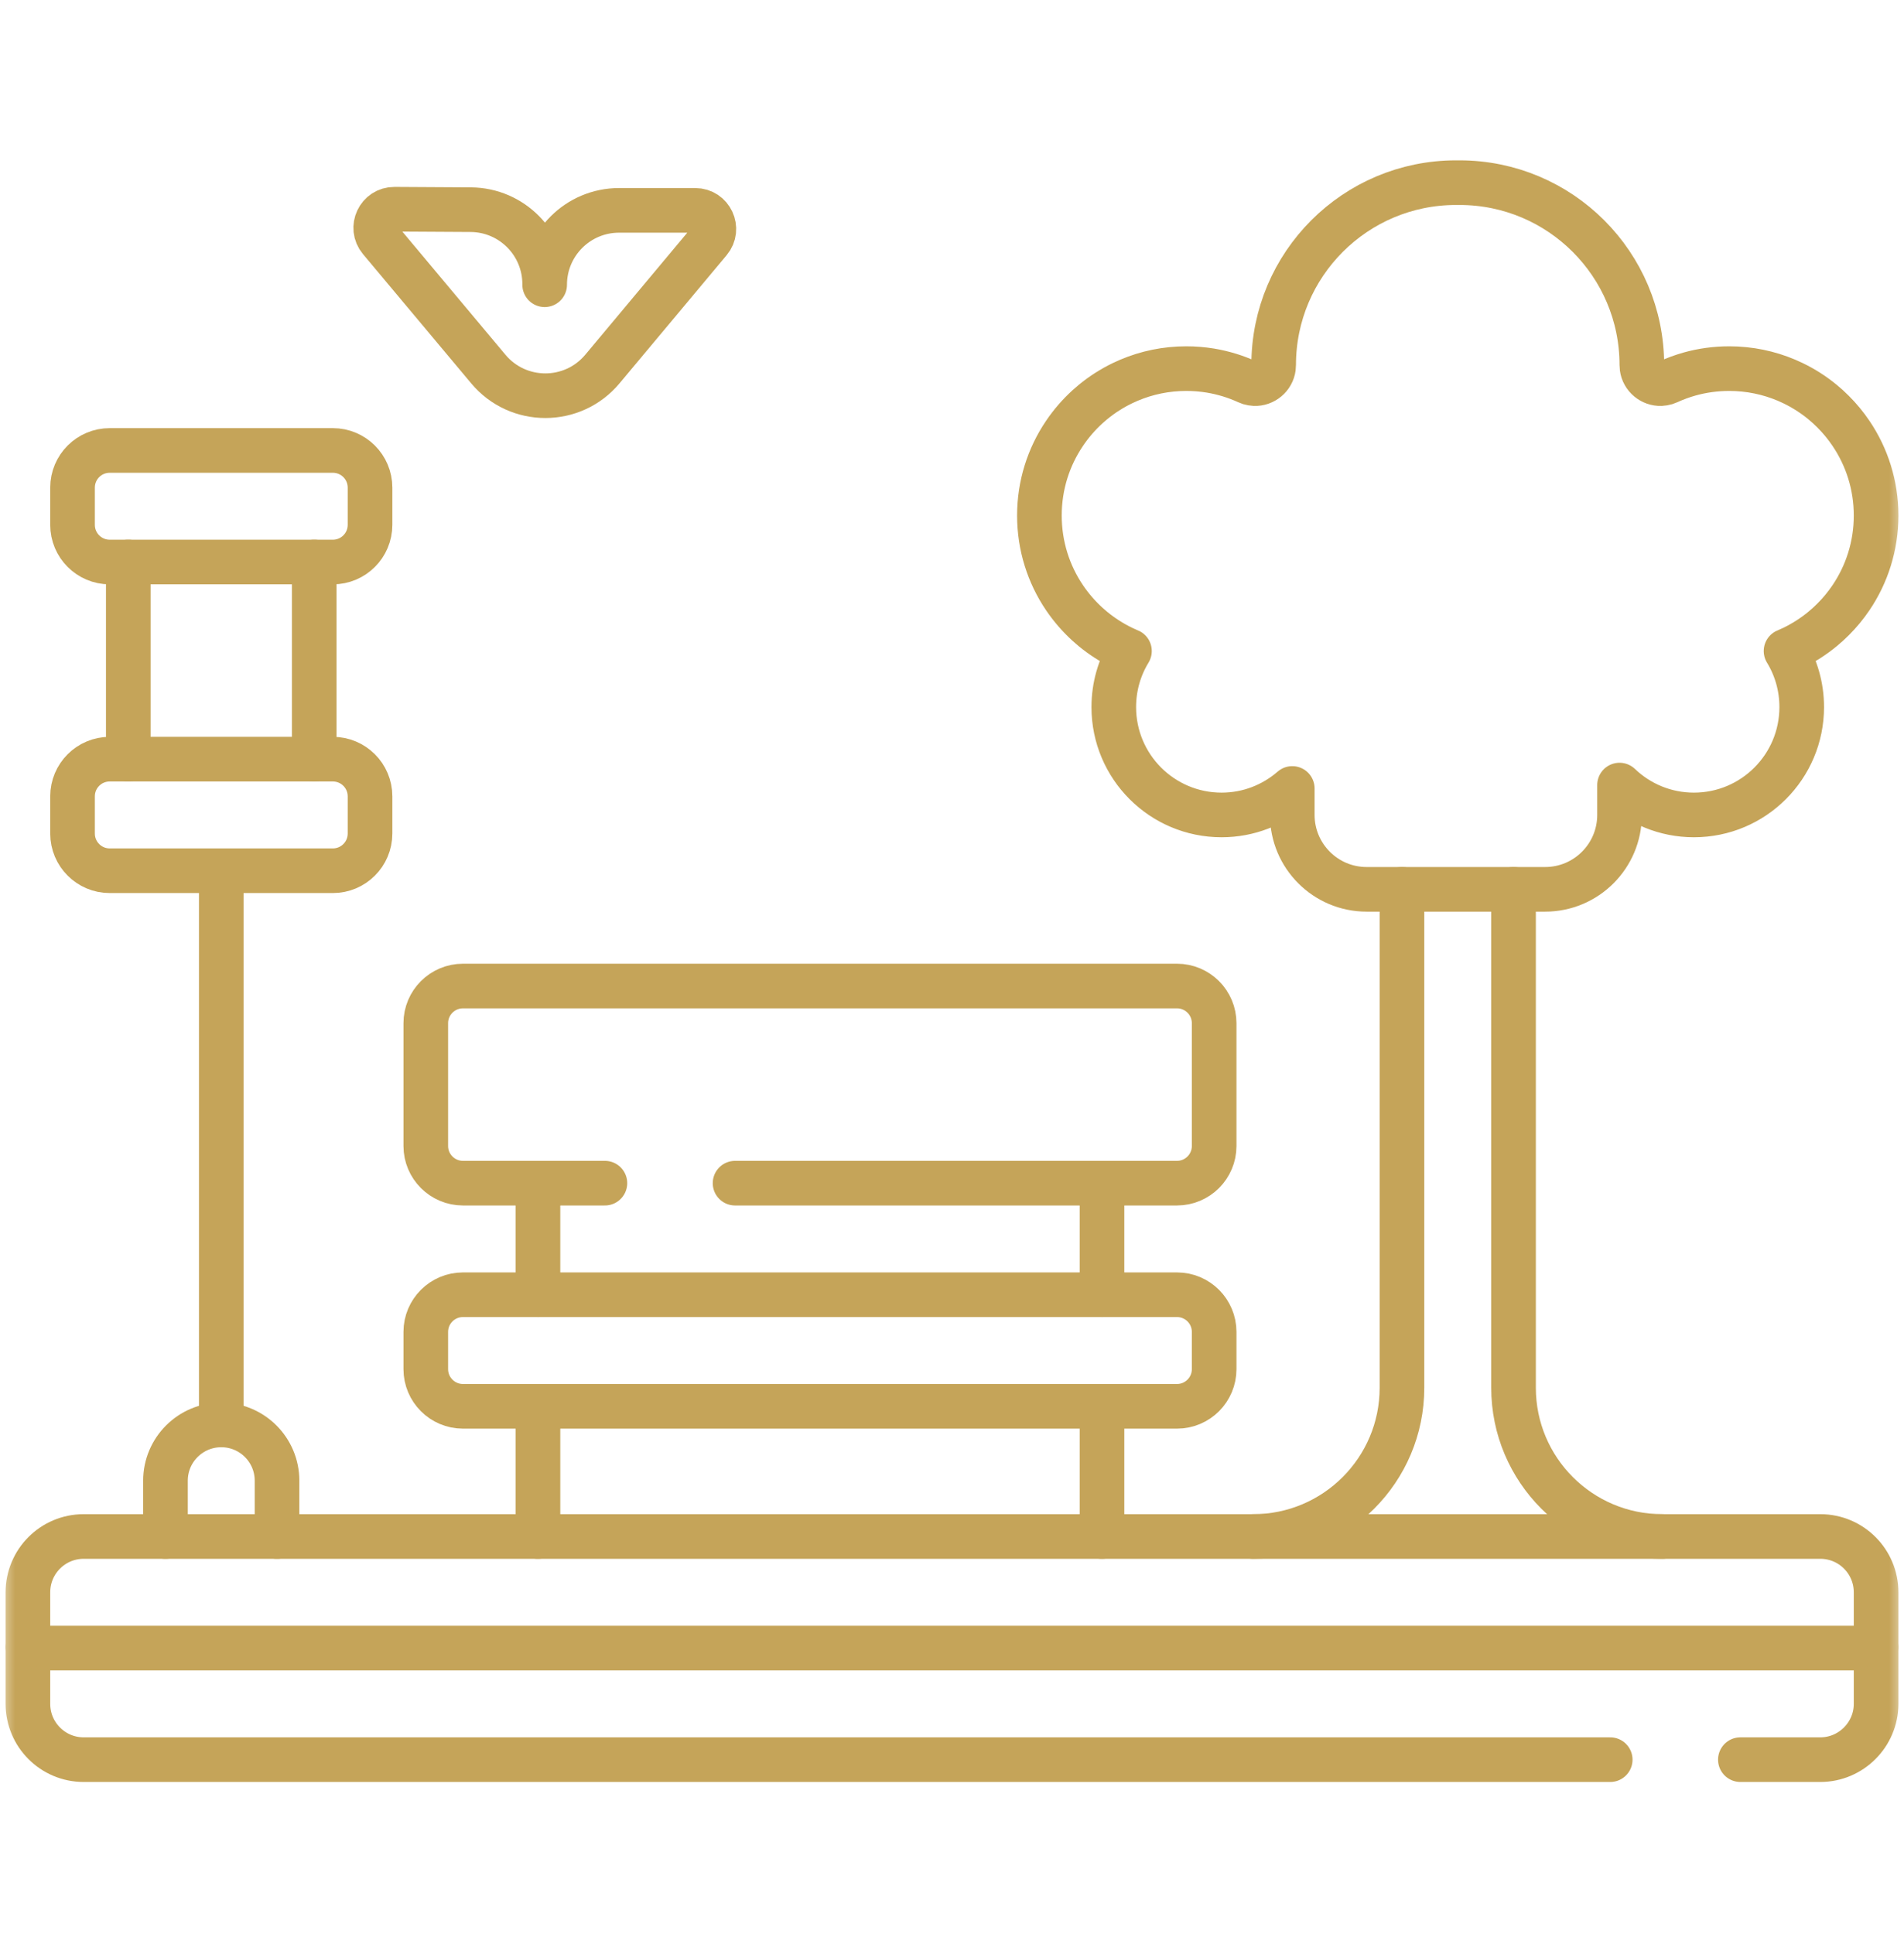
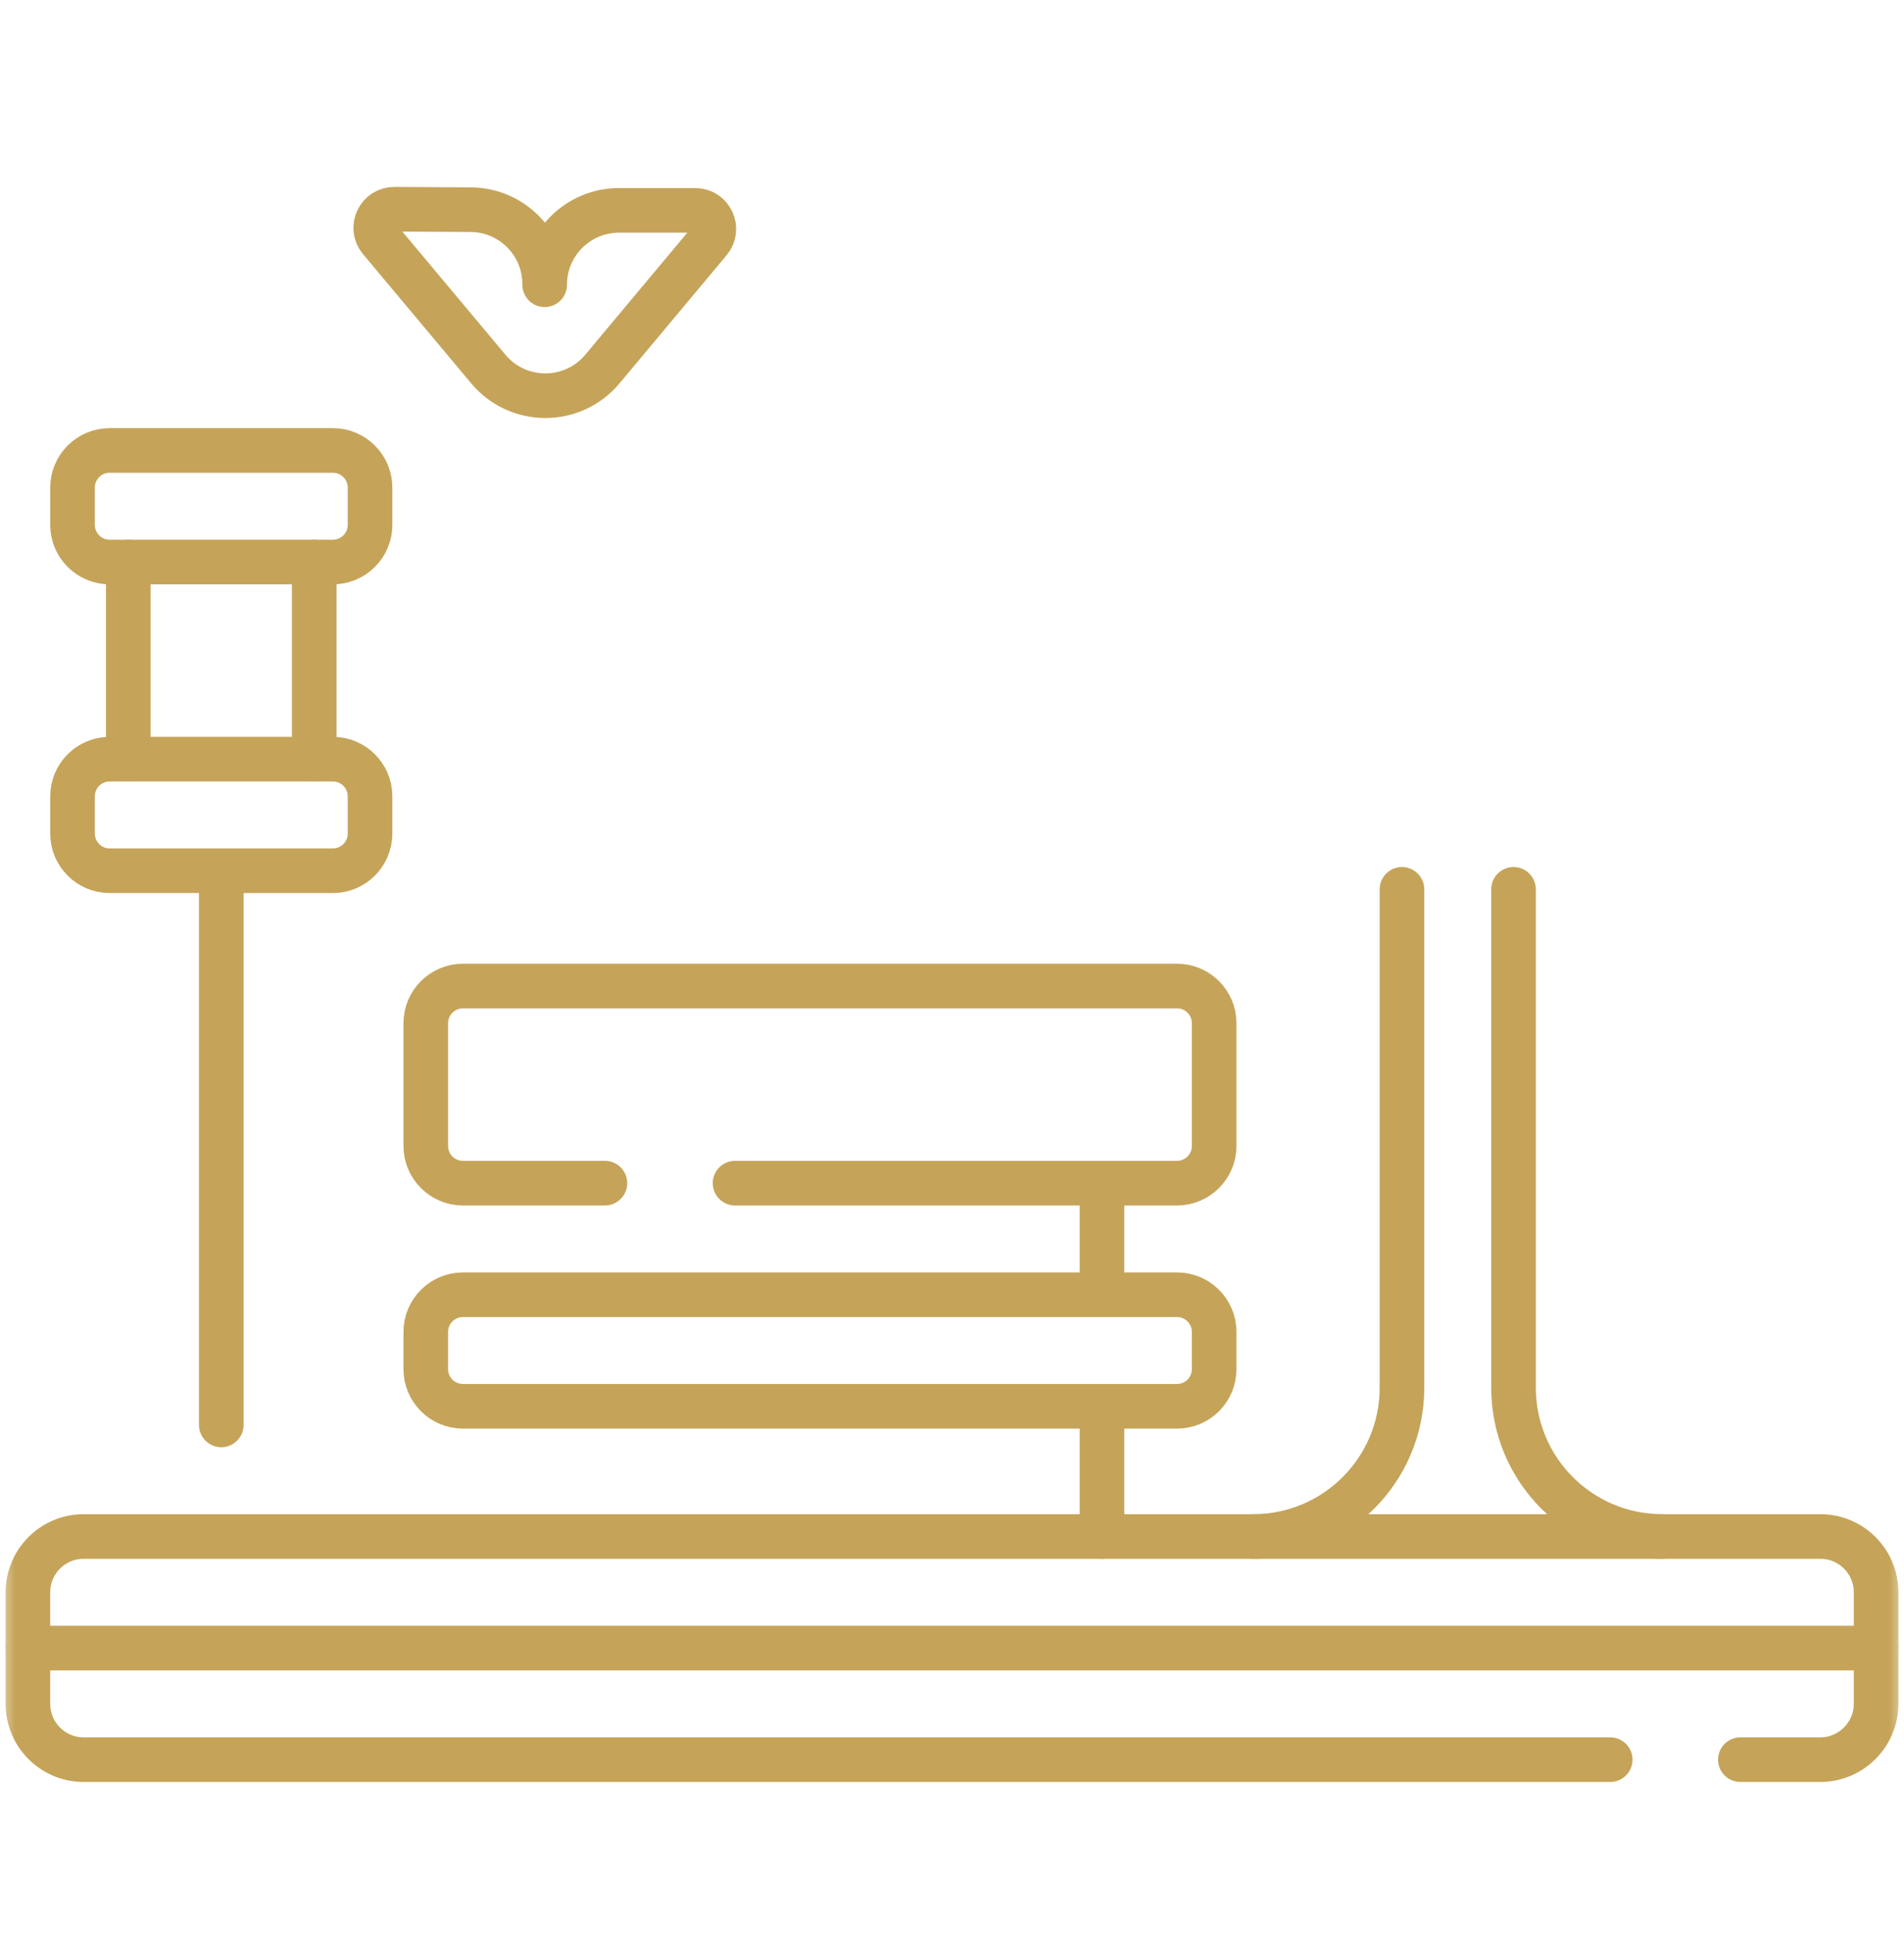
<svg xmlns="http://www.w3.org/2000/svg" width="64" height="65" viewBox="0 0 64 65" fill="none">
  <path d="M4.312 18.889V25.514" stroke="#C5A459" stroke-width="1.5" stroke-miterlimit="10" stroke-linecap="round" stroke-linejoin="round" />
  <mask id="mask0_149_5394" style="mask-type:luminance" maskUnits="userSpaceOnUse" x="0" y="0" width="64" height="65">
    <path d="M0 0.639H64V64.639H0V0.639Z" fill="white" />
  </mask>
  <g mask="url(#mask0_149_5394)">
    <path d="M54.125 59.139H2.812C1.777 59.139 0.938 58.299 0.938 57.264V55.389H63.062V57.264C63.062 58.295 62.219 59.139 61.188 59.139H58.5" stroke="#C5A459" stroke-width="1.5" stroke-miterlimit="10" stroke-linecap="round" stroke-linejoin="round" />
    <path d="M63.062 55.326V53.514C63.062 52.478 62.223 51.639 61.188 51.639H2.812C1.777 51.639 0.938 52.478 0.938 53.514V55.326" stroke="#C5A459" stroke-width="1.5" stroke-miterlimit="10" stroke-linecap="round" stroke-linejoin="round" />
    <path d="M50.875 29.889V46.639C50.875 49.4 53.114 51.639 55.875 51.639" stroke="#C5A459" stroke-width="1.5" stroke-miterlimit="10" stroke-linecap="round" stroke-linejoin="round" />
    <path d="M42.125 51.639C44.886 51.639 47.125 49.4 47.125 46.639V29.889" stroke="#C5A459" stroke-width="1.5" stroke-miterlimit="10" stroke-linecap="round" stroke-linejoin="round" />
    <path d="M39.562 47.264H15.562C14.872 47.264 14.312 46.704 14.312 46.014V44.764C14.312 44.073 14.872 43.514 15.562 43.514H39.562C40.253 43.514 40.812 44.073 40.812 44.764V46.014C40.812 46.704 40.253 47.264 39.562 47.264Z" stroke="#C5A459" stroke-width="1.5" stroke-miterlimit="10" stroke-linecap="round" stroke-linejoin="round" />
    <path d="M24.708 39.764H39.562C40.253 39.764 40.812 39.204 40.812 38.514V34.389C40.812 33.698 40.253 33.139 39.562 33.139H15.562C14.872 33.139 14.312 33.698 14.312 34.389V38.514C14.312 39.204 14.872 39.764 15.562 39.764H20.333" stroke="#C5A459" stroke-width="1.5" stroke-miterlimit="10" stroke-linecap="round" stroke-linejoin="round" />
-     <path d="M18.083 47.389V51.639" stroke="#C5A459" stroke-width="1.5" stroke-miterlimit="10" stroke-linecap="round" stroke-linejoin="round" />
-     <path d="M18.083 43.514V39.764" stroke="#C5A459" stroke-width="1.5" stroke-miterlimit="10" stroke-linecap="round" stroke-linejoin="round" />
    <path d="M37.042 47.389V51.639" stroke="#C5A459" stroke-width="1.5" stroke-miterlimit="10" stroke-linecap="round" stroke-linejoin="round" />
    <path d="M37.042 43.514V39.764" stroke="#C5A459" stroke-width="1.5" stroke-miterlimit="10" stroke-linecap="round" stroke-linejoin="round" />
    <path d="M7.438 47.889V29.326" stroke="#C5A459" stroke-width="1.5" stroke-miterlimit="10" stroke-linecap="round" stroke-linejoin="round" />
    <path d="M11.188 29.264H3.688C2.997 29.264 2.438 28.704 2.438 28.014V26.764C2.438 26.073 2.997 25.514 3.688 25.514H11.188C11.878 25.514 12.438 26.073 12.438 26.764V28.014C12.438 28.704 11.878 29.264 11.188 29.264Z" stroke="#C5A459" stroke-width="1.5" stroke-miterlimit="10" stroke-linecap="round" stroke-linejoin="round" />
    <path d="M10.562 25.514V18.889" stroke="#C5A459" stroke-width="1.5" stroke-miterlimit="10" stroke-linecap="round" stroke-linejoin="round" />
    <path d="M11.188 18.889H3.688C2.997 18.889 2.438 18.329 2.438 17.639V16.389C2.438 15.698 2.997 15.139 3.688 15.139H11.188C11.878 15.139 12.438 15.698 12.438 16.389V17.639C12.438 18.329 11.878 18.889 11.188 18.889Z" stroke="#C5A459" stroke-width="1.5" stroke-miterlimit="10" stroke-linecap="round" stroke-linejoin="round" />
-     <path d="M5.562 51.639V49.764C5.562 48.728 6.402 47.889 7.438 47.889C8.473 47.889 9.312 48.728 9.312 49.764V51.639" stroke="#C5A459" stroke-width="1.5" stroke-miterlimit="10" stroke-linecap="round" stroke-linejoin="round" />
    <path d="M12.776 8.058L16.414 12.403C17.413 13.598 19.25 13.597 20.249 12.402L23.849 8.096C24.189 7.689 23.9 7.07 23.37 7.07H20.808C19.428 7.07 18.308 8.189 18.308 9.57V9.547C18.308 8.176 17.203 7.06 15.831 7.047L13.259 7.032C12.727 7.028 12.434 7.649 12.776 8.058Z" stroke="#C5A459" stroke-width="1.5" stroke-miterlimit="10" stroke-linecap="round" stroke-linejoin="round" />
-     <path d="M62.219 14.566C62.042 14.303 61.84 14.058 61.616 13.835C61.505 13.723 61.388 13.617 61.266 13.516C60.961 13.264 60.625 13.049 60.266 12.876C60.194 12.841 60.121 12.808 60.047 12.777C59.456 12.527 58.807 12.389 58.125 12.389C57.666 12.389 57.222 12.451 56.801 12.568C56.548 12.639 56.304 12.728 56.069 12.836C56.017 12.86 55.965 12.876 55.913 12.884C55.886 12.889 55.861 12.892 55.834 12.893C55.523 12.905 55.235 12.676 55.193 12.35C55.189 12.323 55.188 12.295 55.188 12.267C55.188 8.882 52.444 6.139 49.059 6.139H48.941C45.556 6.139 42.812 8.882 42.812 12.267C42.812 12.295 42.811 12.323 42.807 12.35C42.765 12.676 42.477 12.905 42.166 12.893C42.139 12.892 42.114 12.889 42.087 12.884C42.035 12.876 41.983 12.86 41.931 12.836C41.54 12.656 41.121 12.527 40.683 12.454C40.42 12.411 40.15 12.389 39.875 12.389C39.193 12.389 38.544 12.527 37.953 12.777C37.879 12.808 37.806 12.841 37.734 12.876C37.375 13.049 37.039 13.264 36.734 13.516C36.673 13.566 36.614 13.618 36.555 13.671C36.263 13.937 36.003 14.237 35.781 14.566C35.248 15.354 34.938 16.303 34.938 17.326C34.938 18.349 35.248 19.299 35.781 20.087C36.003 20.415 36.263 20.715 36.555 20.981C36.614 21.034 36.673 21.086 36.734 21.136C37.039 21.388 37.375 21.603 37.734 21.777C37.806 21.811 37.879 21.844 37.953 21.876C37.957 21.877 37.961 21.878 37.965 21.88C37.63 22.429 37.438 23.074 37.438 23.764C37.438 25.766 39.06 27.389 41.062 27.389C41.972 27.389 42.801 27.052 43.438 26.499V27.389C43.438 28.769 44.557 29.889 45.938 29.889H51.938C53.318 29.889 54.438 28.769 54.438 27.389V26.385C55.088 27.006 55.967 27.389 56.938 27.389C58.94 27.389 60.562 25.766 60.562 23.764C60.562 23.074 60.37 22.429 60.035 21.88C60.039 21.878 60.043 21.877 60.047 21.876C60.121 21.844 60.194 21.811 60.266 21.777C60.625 21.603 60.961 21.388 61.266 21.136C61.388 21.035 61.505 20.929 61.616 20.817C61.84 20.594 62.042 20.349 62.219 20.087C62.752 19.299 63.062 18.349 63.062 17.326C63.062 16.303 62.752 15.354 62.219 14.566Z" stroke="#C5A459" stroke-width="1.5" stroke-miterlimit="10" stroke-linecap="round" stroke-linejoin="round" />
  </g>
</svg>